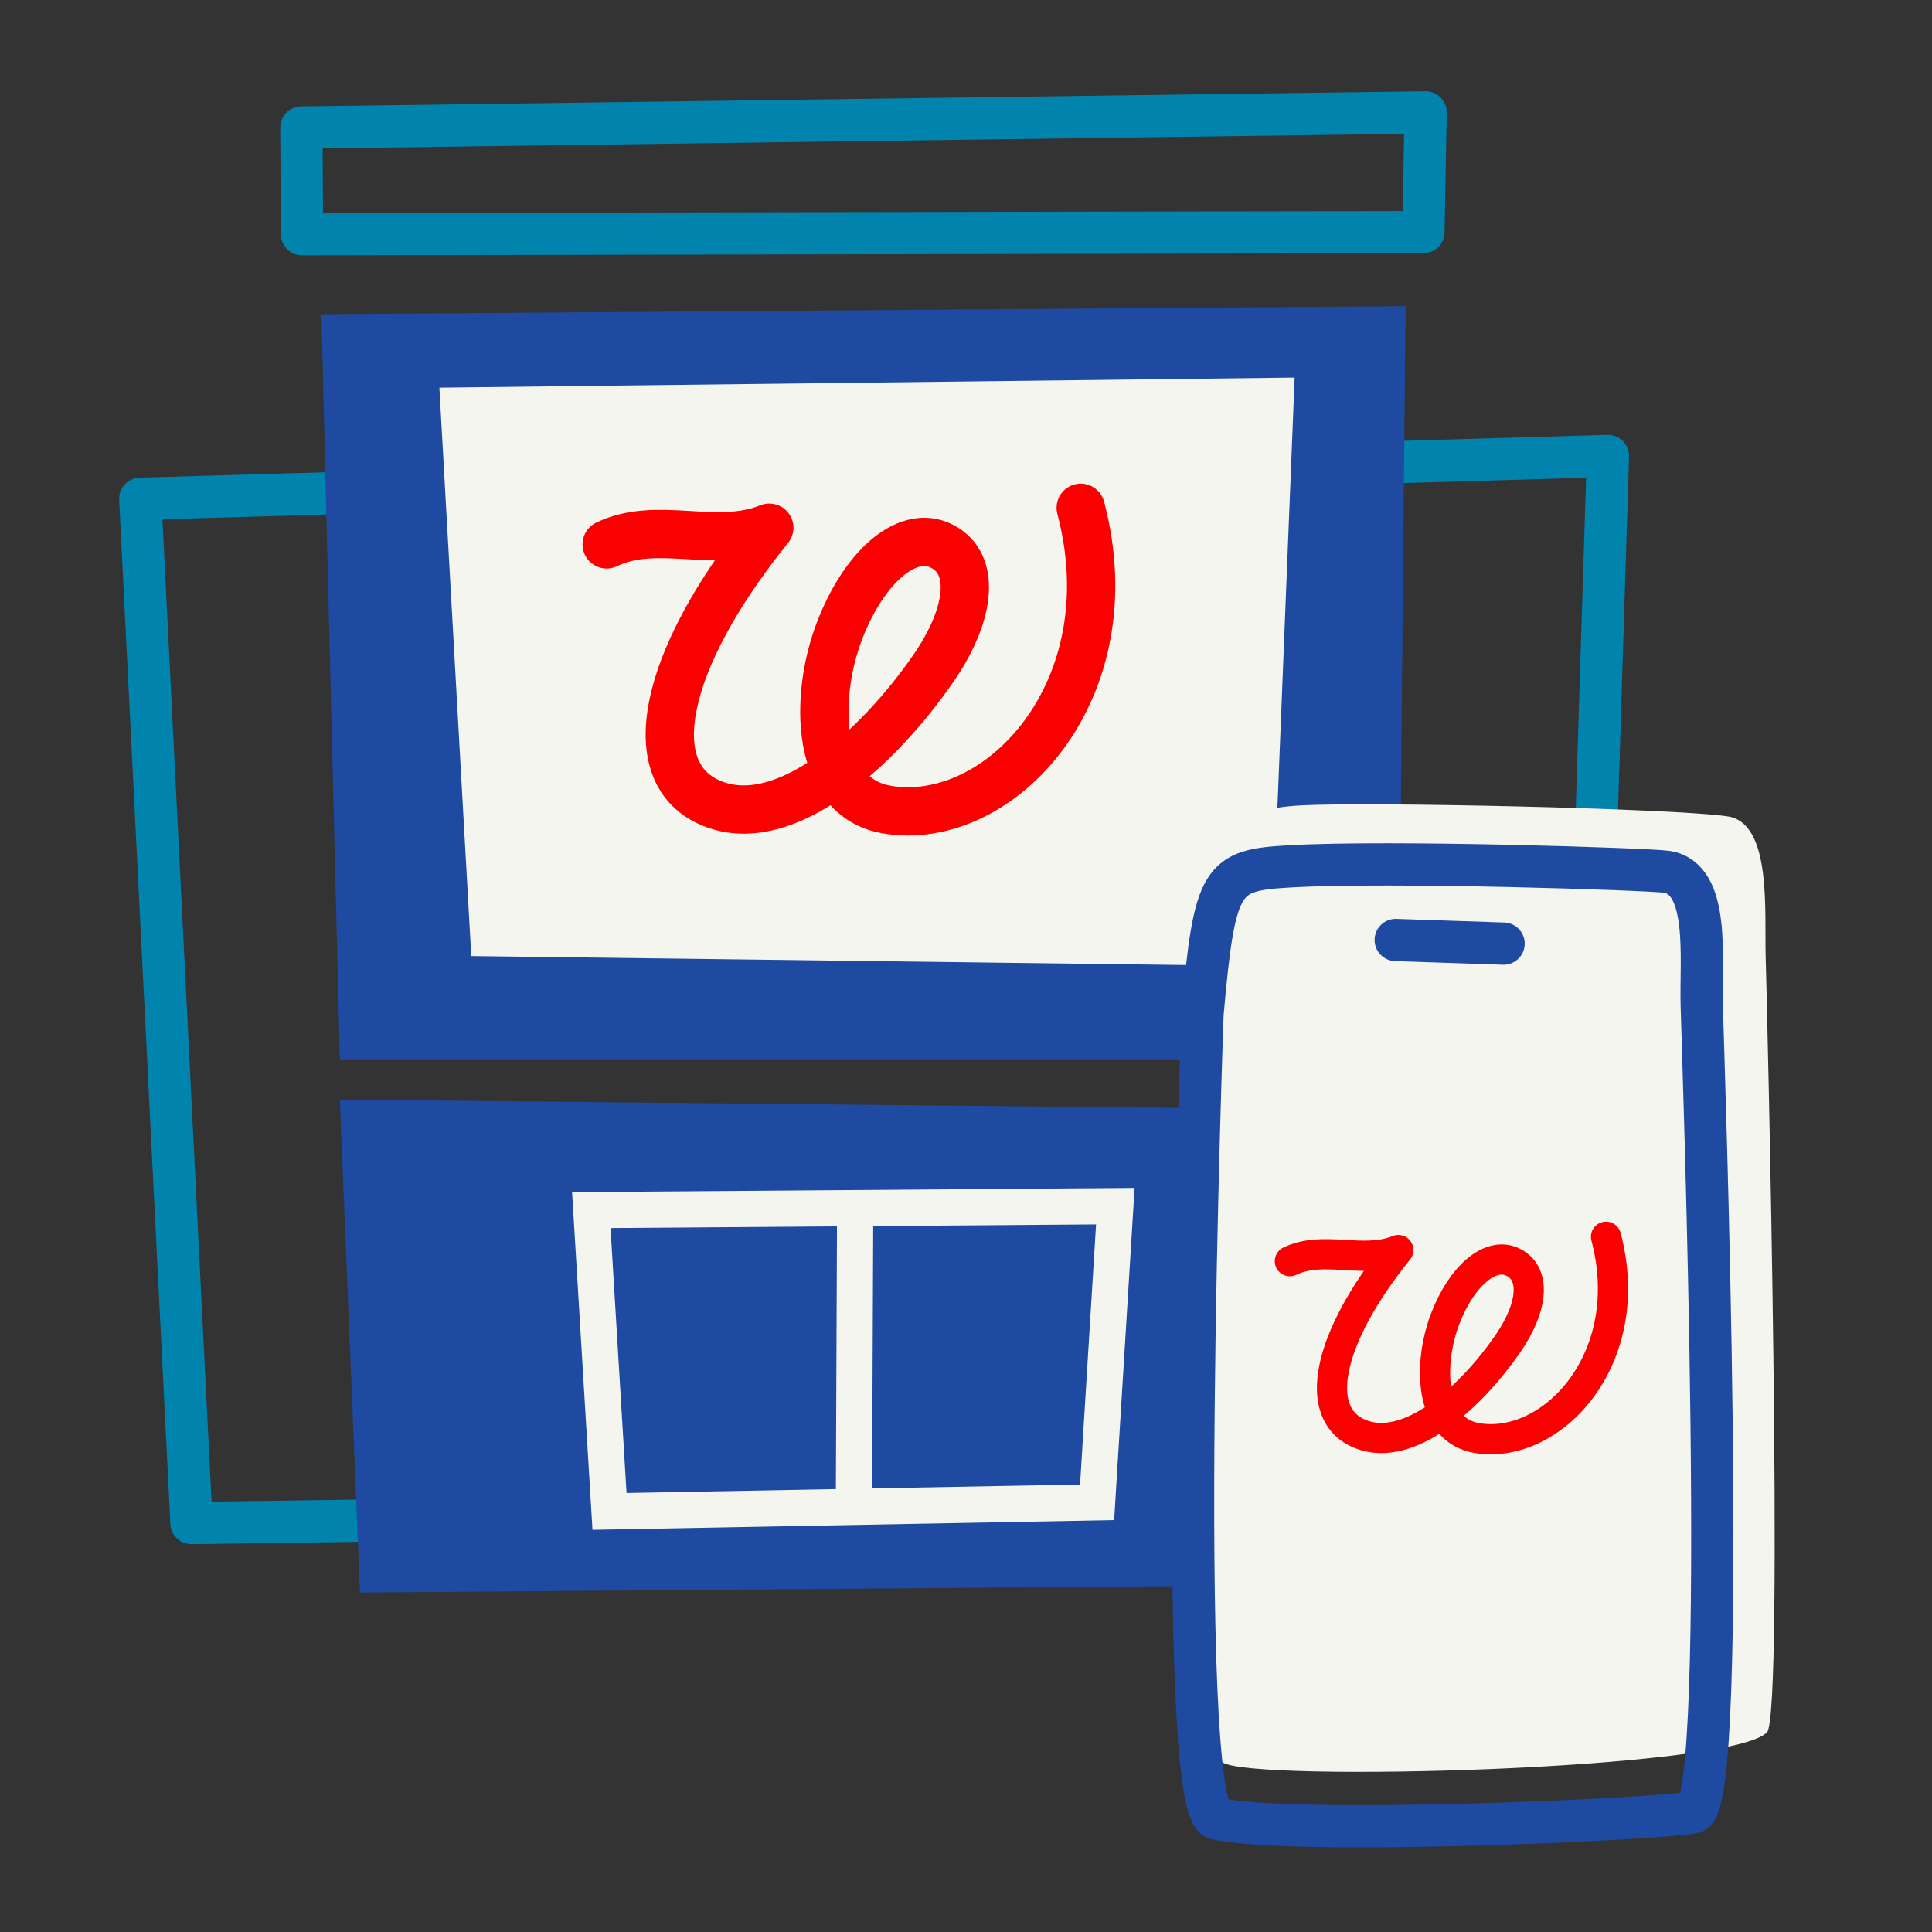
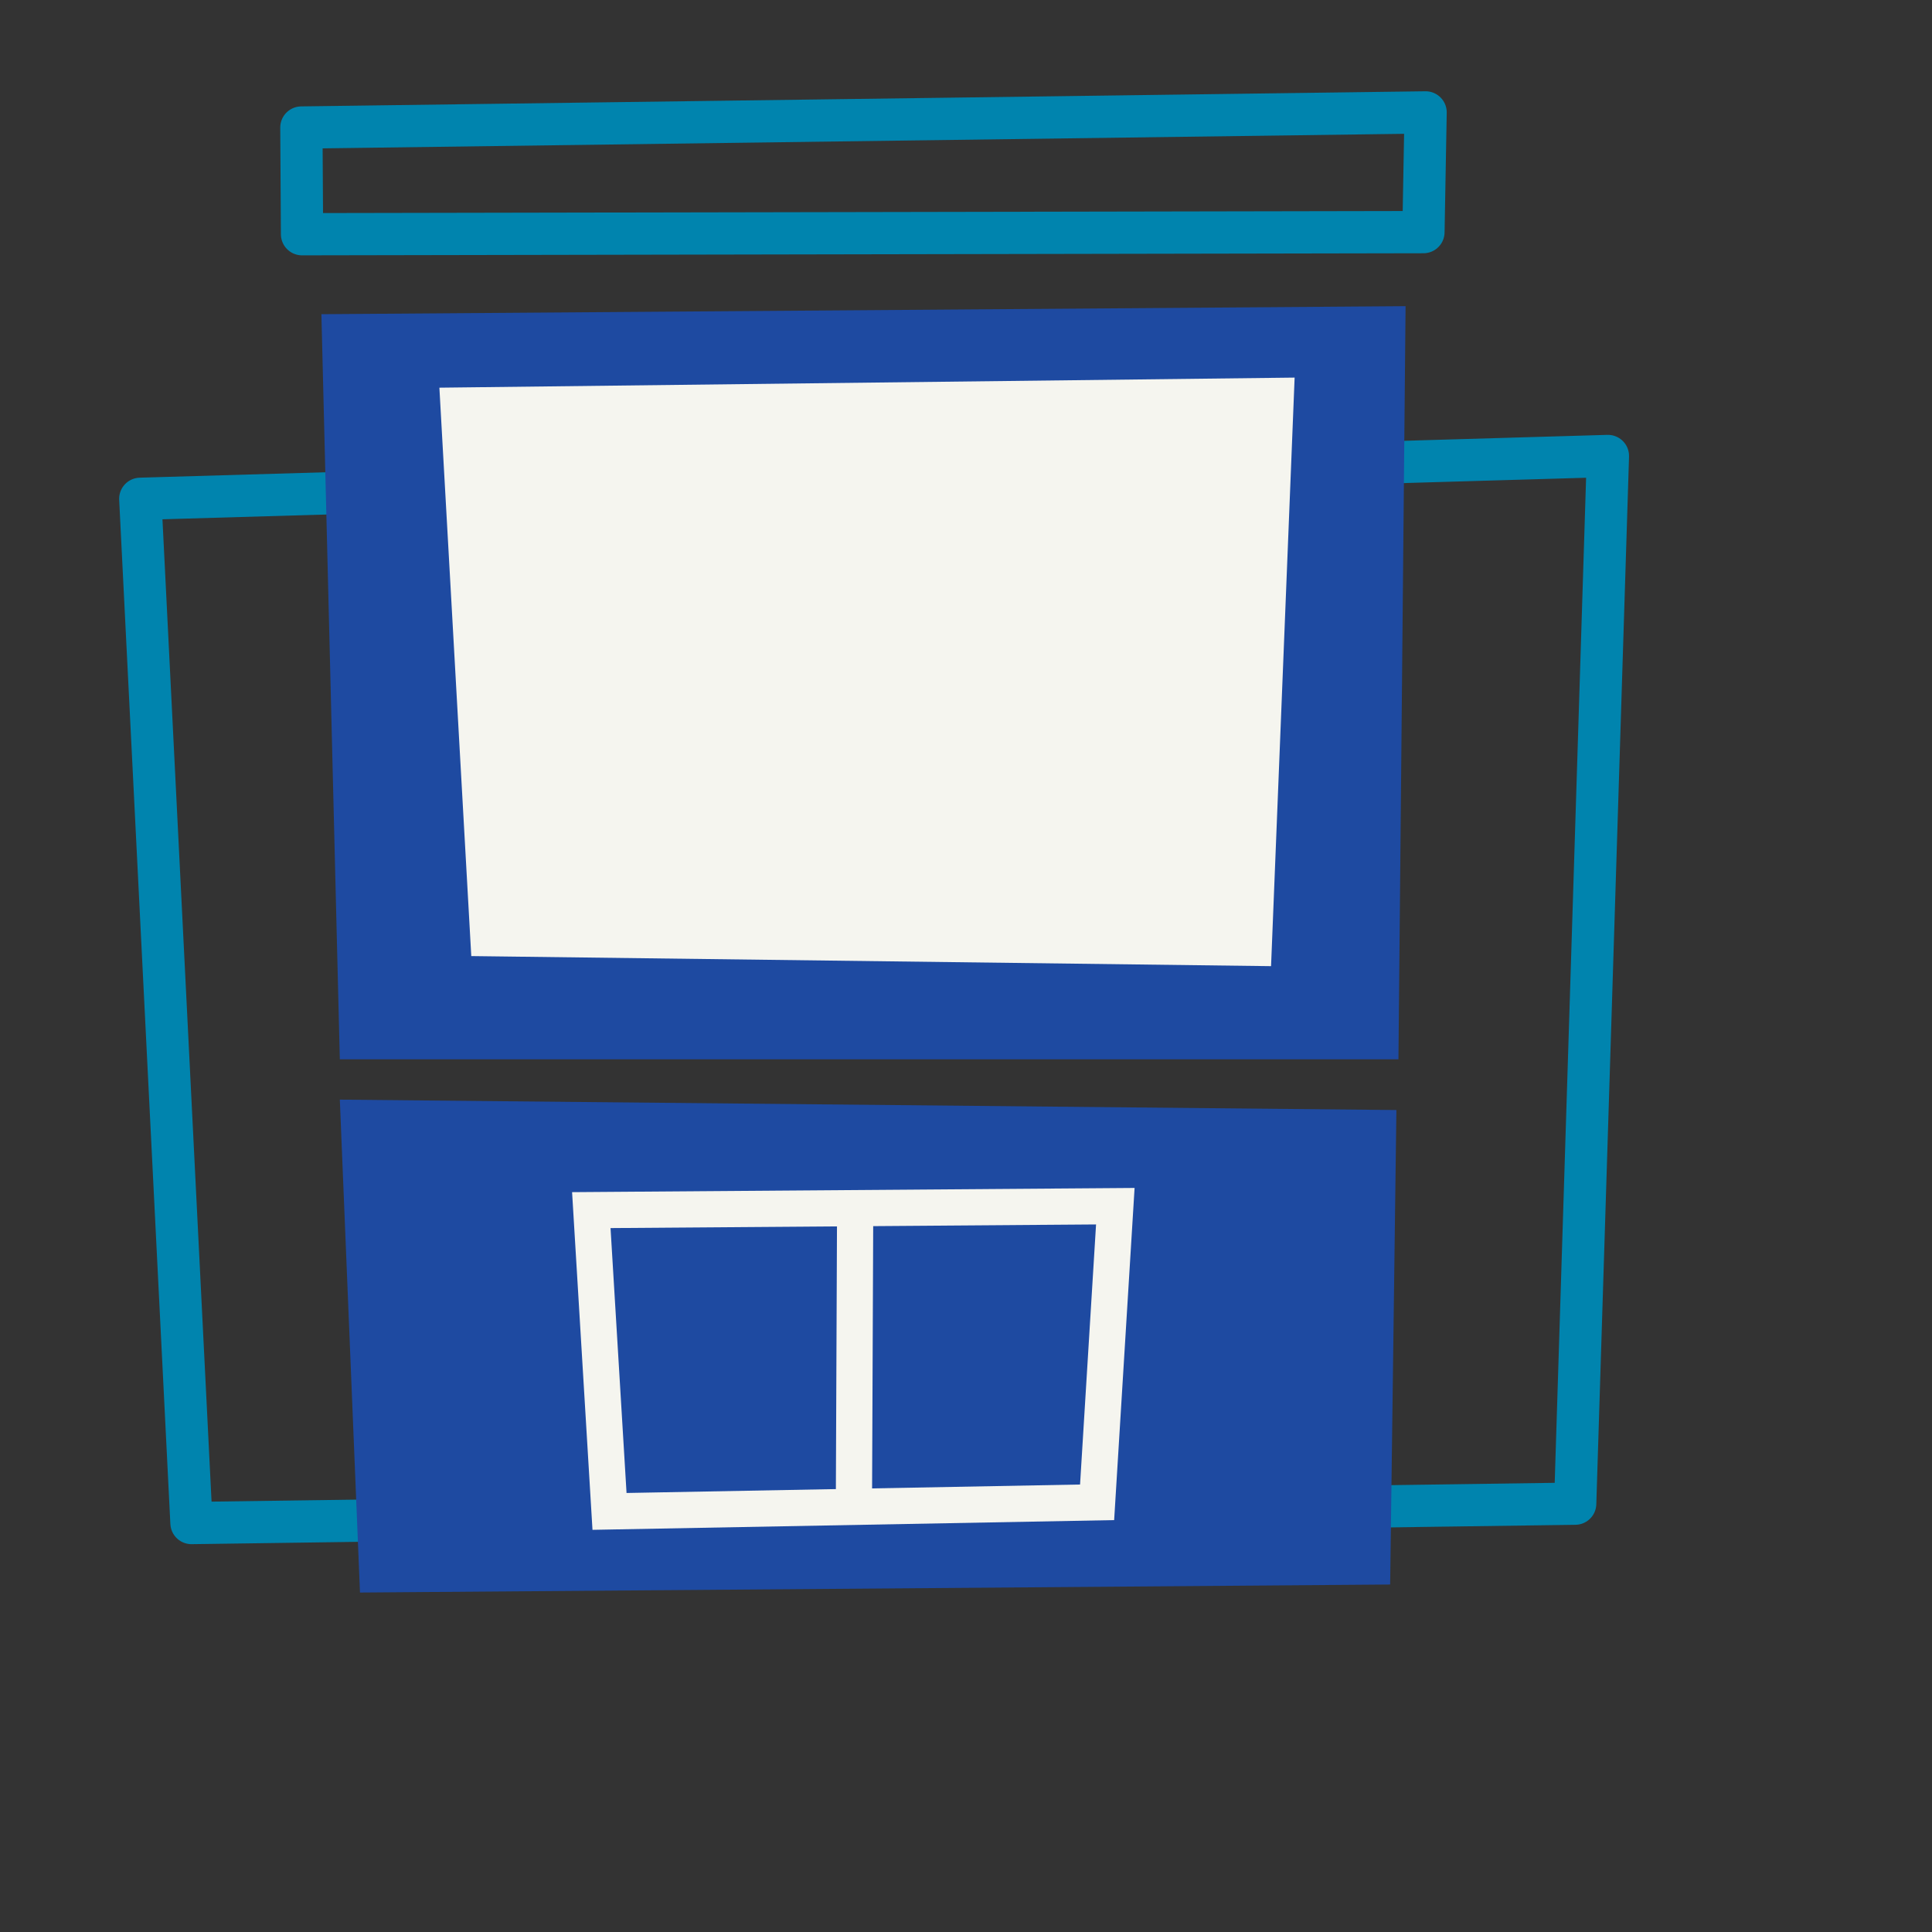
<svg xmlns="http://www.w3.org/2000/svg" xmlns:ns1="http://sodipodi.sourceforge.net/DTD/sodipodi-0.dtd" xmlns:ns2="http://www.inkscape.org/namespaces/inkscape" version="1.1" id="svg2" xml:space="preserve" width="213.333" height="213.333" viewBox="0 0 213.333 213.333" ns1:docname="PS_DigitalExperiences_160x160_RGB.ai">
  <rect x="0" y="0" width="213.333" height="213.333" fill="#333333" stroke="none" />
  <defs id="defs6">
    <clipPath clipPathUnits="userSpaceOnUse" id="clipPath44">
-       <path d="M 0,160 H 160 V 0 H 0 Z" id="path42" />
-     </clipPath>
+       </clipPath>
  </defs>
  <ns1:namedview id="namedview4" pagecolor="#ffffff" bordercolor="#666666" borderopacity="1.0" ns2:pageshadow="2" ns2:pageopacity="0.0" ns2:pagecheckerboard="0" />
  <g id="g8" ns2:groupmode="layer" ns2:label="PS_DigitalExperiences_160x160_RGB" transform="matrix(1.333,0,0,-1.333,0,213.333)">
    <g id="g10" transform="translate(15.861,33.877)">
      <path d="M 0,0 -4.241,84.844 117.333,88.391 114.622,1.604 Z" style="fill:none;stroke:#0084ae;stroke-width:3.5;stroke-linecap:round;stroke-linejoin:round;stroke-miterlimit:10;stroke-dasharray:none;stroke-opacity:1" id="path12" />
    </g>
    <g id="g14" transform="translate(115.842,72.291)">
      <path d="m 0,0 0.591,62.387 -89.809,-0.665 1.526,-61.72 z" style="fill:#1e4aa1;fill-opacity:1;fill-rule:nonzero;stroke:none" id="path16" />
    </g>
    <g id="g18" transform="translate(28.15,68.95)">
      <path d="m 0,0 1.67,-40.83 85.335,0.665 0.518,39.304 z" style="fill:#1e4aa1;fill-opacity:1;fill-rule:nonzero;stroke:none" id="path20" />
    </g>
    <g id="g22" transform="translate(24.965,149.476)">
      <path d="m 0,0 0.054,-8.838 92.894,0.174 0.179,9.917 z" style="fill:none;stroke:#0084ae;stroke-width:3.5;stroke-linecap:round;stroke-linejoin:round;stroke-miterlimit:10;stroke-dasharray:none;stroke-opacity:1" id="path24" />
    </g>
    <g id="g26" transform="translate(36.397,127.926)">
      <path d="M 0,0 70.845,0.835 68.893,-47.919 2.642,-47.085 Z" style="fill:#f5f5ef;fill-opacity:1;fill-rule:nonzero;stroke:none" id="path28" />
    </g>
    <g id="g30" transform="translate(90.88,35.594)">
      <path d="m 0,0 -40.39,-0.754 -1.508,24.958 43.407,0.325 z" style="fill:none;stroke:#f5f5ef;stroke-width:3;stroke-linecap:butt;stroke-linejoin:miter;stroke-miterlimit:10;stroke-dasharray:none;stroke-opacity:1" id="path32" />
    </g>
    <g id="g34" transform="translate(70.734,35.052)">
      <path d="M 0,0 0.104,24.794" style="fill:none;stroke:#f5f5ef;stroke-width:3;stroke-linecap:butt;stroke-linejoin:miter;stroke-miterlimit:10;stroke-dasharray:none;stroke-opacity:1" id="path36" />
    </g>
    <g id="g38">
      <g id="g40" clip-path="url(#clipPath44)">
        <g id="g46" transform="translate(50.254,114.946)">
          <path d="M 0,0 C 4.234,2.031 9.021,-0.421 13.472,1.381 4.537,-9.693 2.71,-19.057 8.762,-21.477 c 6.112,-2.443 13.836,4.728 18.305,11.211 3.236,4.693 3.53,8.938 0.451,10.229 -2.706,1.134 -6.183,-1.801 -8.231,-7.123 -2.126,-5.528 -2,-13.805 3.922,-14.81 9.326,-1.582 20.069,9.848 16.06,24.999" style="fill:none;stroke:#fa0000;stroke-width:4;stroke-linecap:round;stroke-linejoin:round;stroke-miterlimit:10;stroke-dasharray:none;stroke-opacity:1" id="path48" />
        </g>
        <g id="g50" transform="translate(100.05,80.47)">
          <path d="m 0,0 c 0.984,11.217 2.138,12.554 7.85,12.861 5.368,0.288 30.648,-0.238 35.213,-0.918 3.689,-0.549 3.034,-7.935 3.15,-11.714 0.112,-3.686 1.545,-62.593 0.112,-64.149 C 43.443,-67.051 3.572,-68.08 1.23,-66.42 -3.088,-63.358 0,0 0,0" style="fill:#f5f5ef;fill-opacity:1;fill-rule:nonzero;stroke:none" id="path52" />
        </g>
        <g id="g54" transform="translate(99.612,76.062)">
          <path d="m 0,0 c 1.007,11.338 1.57,11.884 7.212,12.209 8.371,0.482 29.78,-0.231 31.223,-0.447 3.642,-0.546 2.814,-7.194 2.917,-11.012 0.099,-3.726 2.314,-66.355 -0.703,-66.902 C 37.242,-66.77 7.479,-68.092 1.14,-66.667 -2.369,-65.879 0,0 0,0 Z" style="fill:none;stroke:#1e4aa1;stroke-width:3.5;stroke-linecap:butt;stroke-linejoin:miter;stroke-miterlimit:10;stroke-dasharray:none;stroke-opacity:1" id="path56" />
        </g>
        <g id="g58" transform="translate(115.616,82.173)">
          <path d="M 0,0 8.936,-0.302" style="fill:none;stroke:#1e4aa1;stroke-width:3.5;stroke-linecap:round;stroke-linejoin:miter;stroke-miterlimit:10;stroke-dasharray:none;stroke-opacity:1" id="path60" />
        </g>
        <g id="g62" transform="translate(106.849,55.568)">
          <path d="m 0,0 c 2.823,1.354 6.016,-0.28 8.984,0.921 -5.959,-7.385 -7.177,-13.63 -3.141,-15.243 4.077,-1.63 9.227,3.152 12.209,7.476 2.157,3.129 2.353,5.96 0.3,6.822 -1.805,0.755 -4.123,-1.202 -5.489,-4.751 -1.419,-3.687 -1.335,-9.206 2.616,-9.876 6.219,-1.056 13.383,6.567 10.709,16.672" style="fill:none;stroke:#fa0000;stroke-width:2.5;stroke-linecap:round;stroke-linejoin:round;stroke-miterlimit:10;stroke-dasharray:none;stroke-opacity:1" id="path64" />
        </g>
      </g>
    </g>
  </g>
</svg>